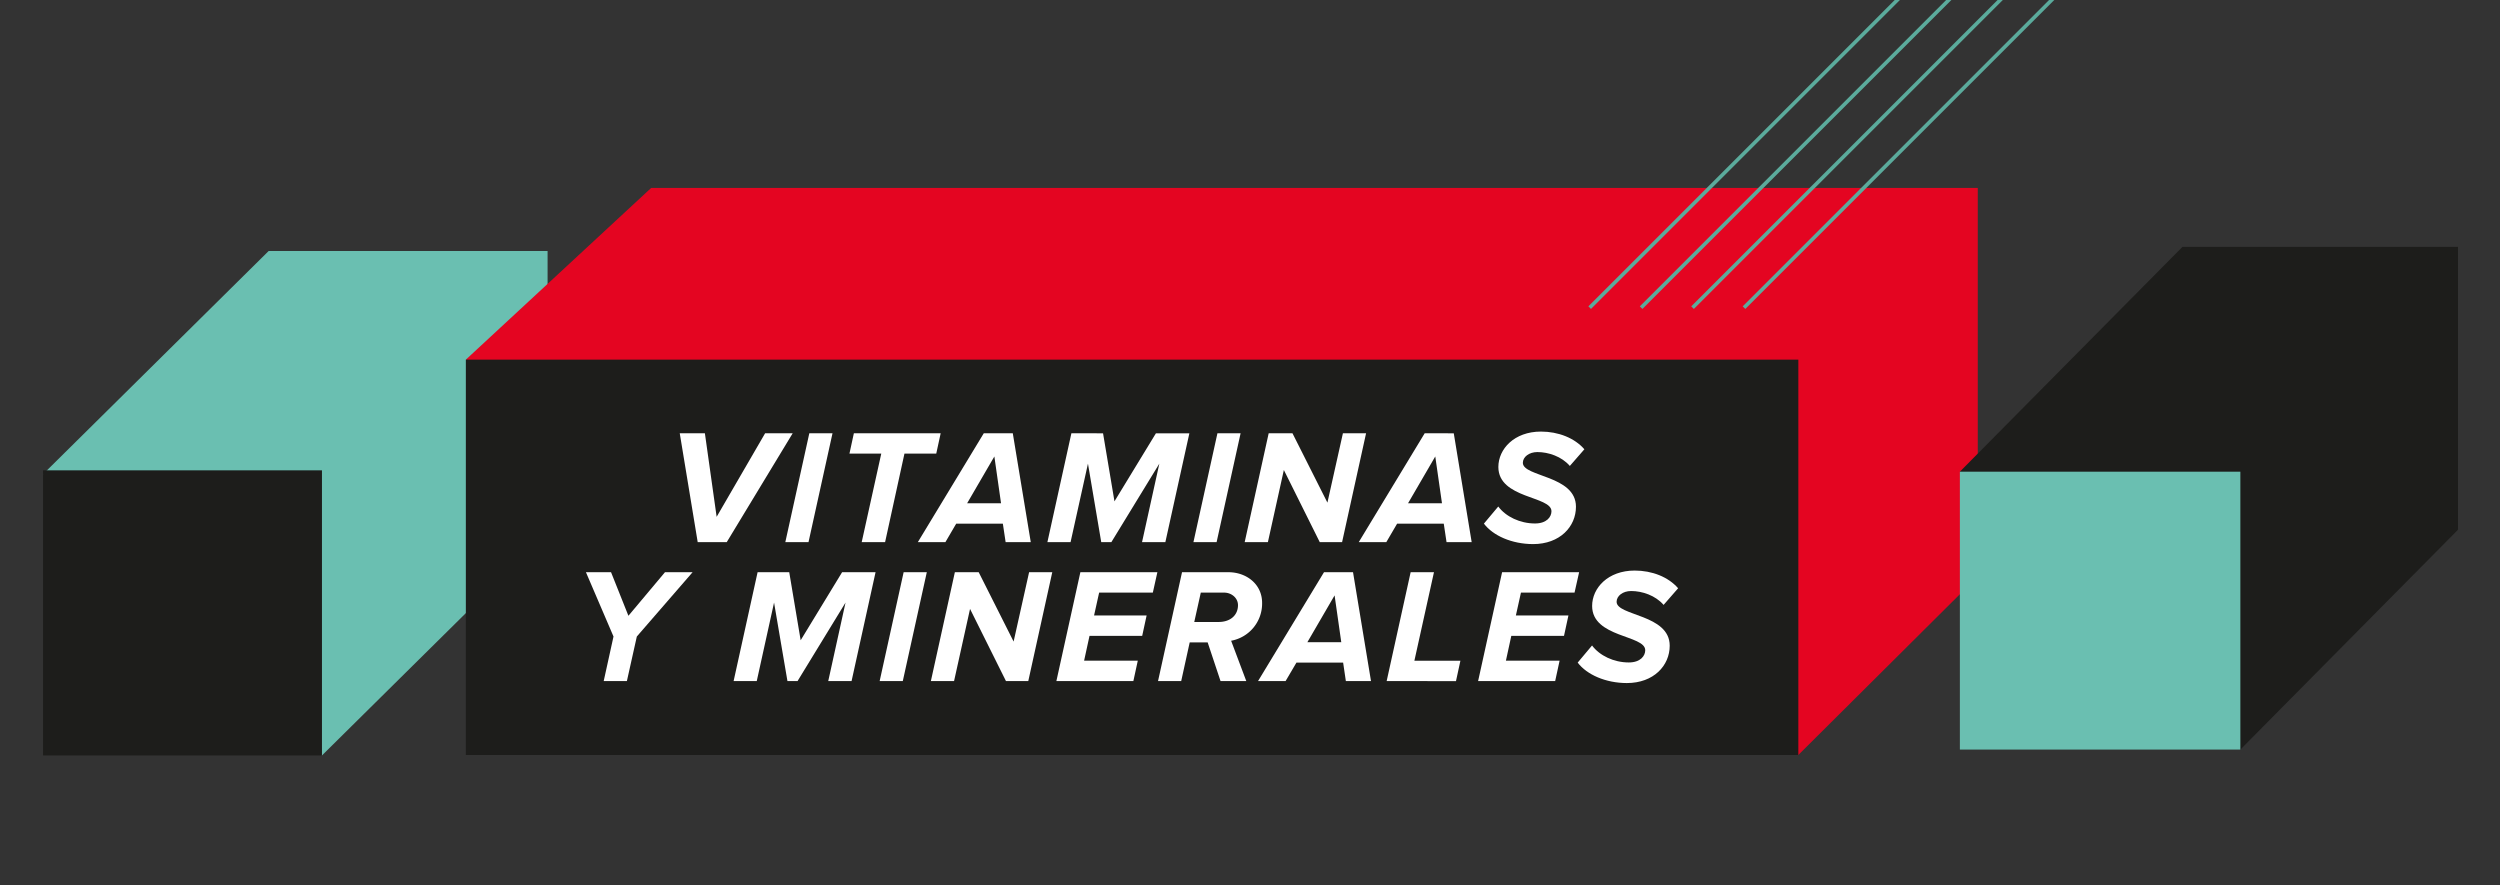
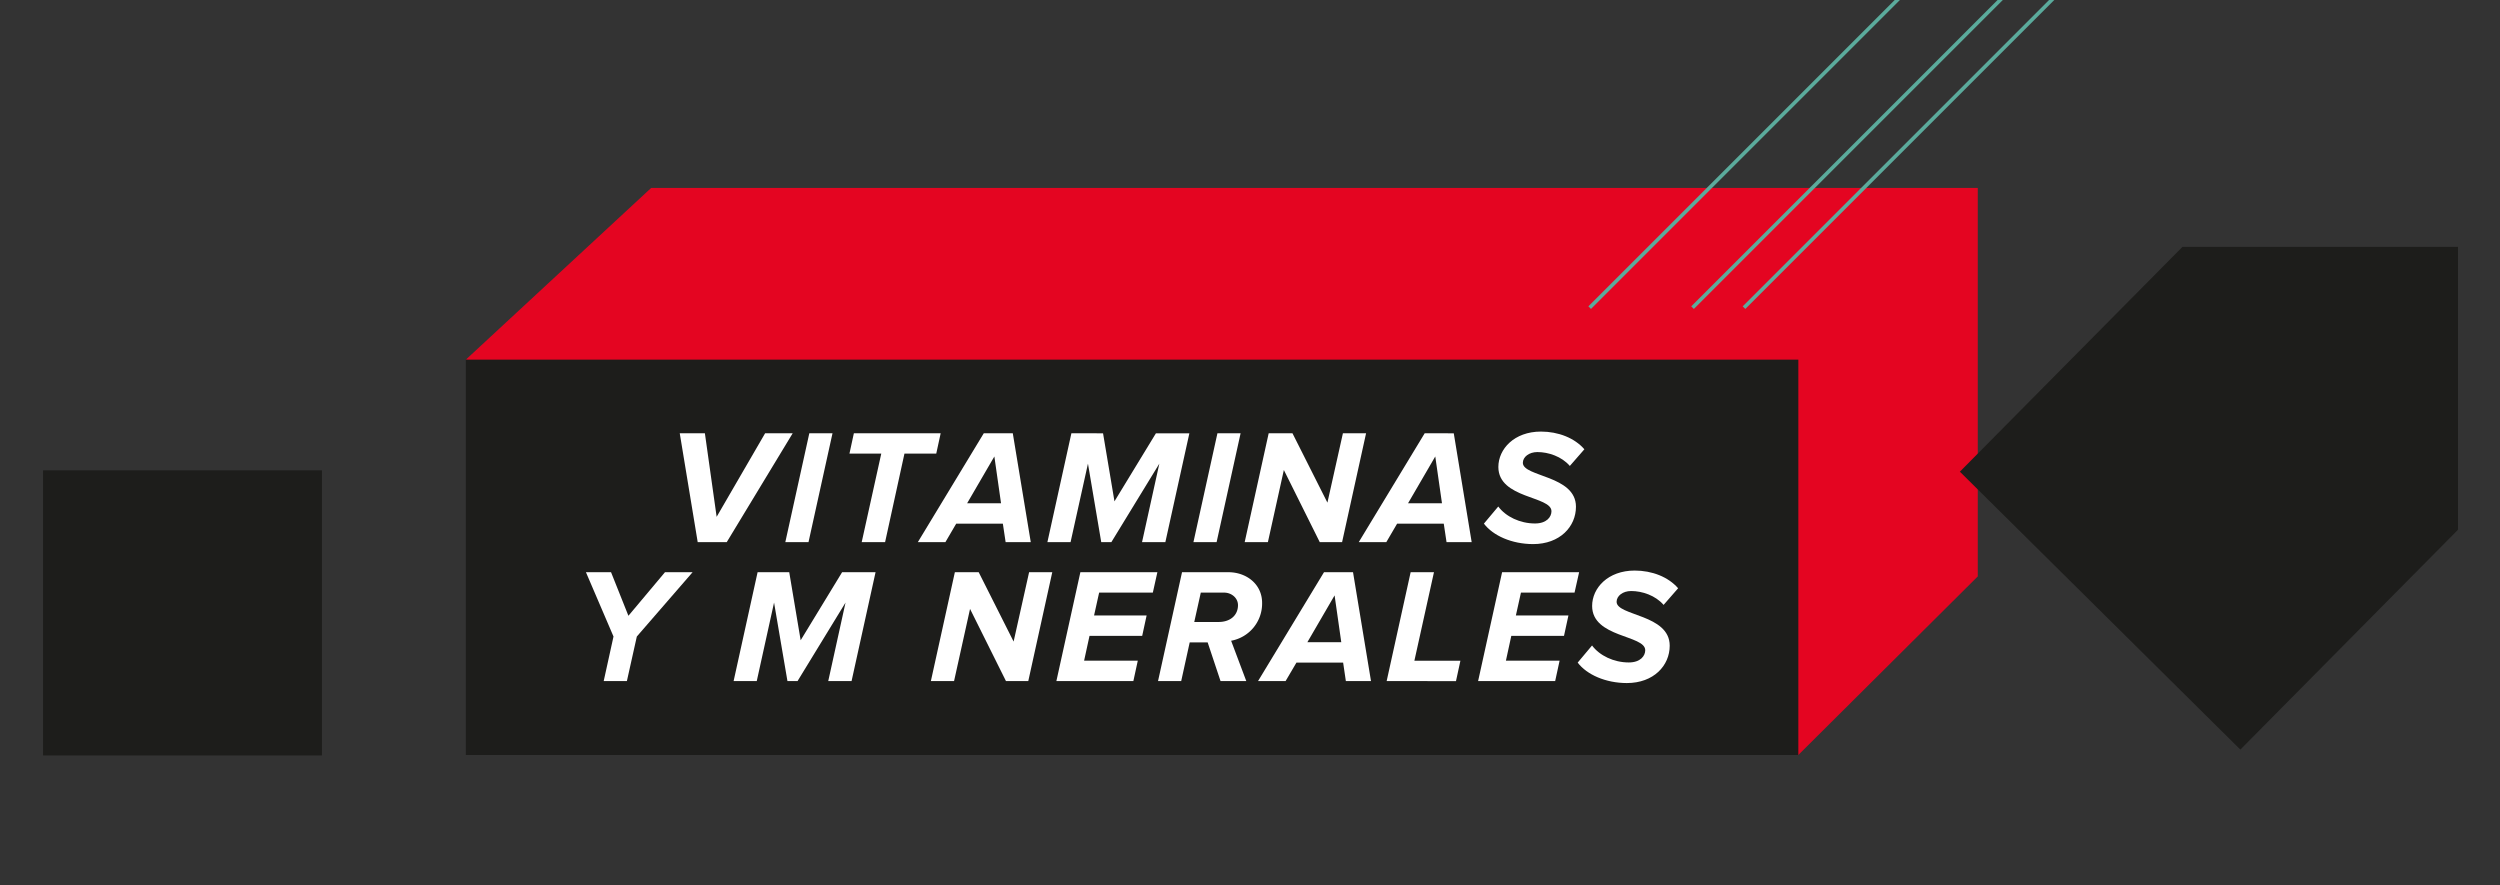
<svg xmlns="http://www.w3.org/2000/svg" id="Capa_1" data-name="Capa 1" viewBox="0 0 1129.82 400">
  <rect x="0" y="0" width="1129.82" height="400" fill="#333333" stroke="none" />
  <defs>
    <style>.cls-1{fill:#6abfb1;}.cls-2{fill:#1d1d1b;}.cls-3{fill:#e40521;}.cls-4{fill:#fff;}.cls-5{fill:#5bab9c;}</style>
  </defs>
  <title>vit y min mobile</title>
-   <polygon class="cls-1" points="145.5 341.41 247.47 240.55 247.47 113.43 121.42 113.43 19.45 214.3 145.5 341.41" />
  <rect class="cls-2" x="18.05" y="213.96" width="128.85" height="126.05" transform="translate(-194.51 359.46) rotate(-90)" />
  <polygon class="cls-3" points="210.53 162.53 294.28 84.93 893.81 84.93 893.81 260.5 812.72 341.19 210.53 162.53" />
  <rect class="cls-2" x="210.53" y="162.53" width="602.19" height="178.67" />
  <path class="cls-4" d="M315.31,245l-8.11-49.18h11.36l5.31,37.75,21.9-37.75h12.46L328.44,245Z" />
  <path class="cls-4" d="M354.91,245l10.84-49.18h10.48L365.39,245Z" />
  <path class="cls-4" d="M389.43,245l8.84-40H383.89l2-9.21h39.23l-2,9.21H408.75L400,245Z" />
  <path class="cls-4" d="M454.47,245l-1.25-8.33H432.13L427.26,245H414.8l29.79-49.18h13.12L465.83,245Zm-5.09-38.71-12.31,21.16H452.4Z" />
  <path class="cls-4" d="M516.12,245l7.82-35.47L502.26,245h-4.58l-6-35.47L483.82,245H473.35l10.84-49.18H498.5l5.16,30.75,18.73-30.75h15.12L526.66,245Z" />
  <path class="cls-4" d="M539.35,245l10.84-49.18h10.47L549.82,245Z" />
  <path class="cls-4" d="M596.43,245l-16.22-32.59L573,245H562.51l10.84-49.18h10.76l15.79,31.34,7-31.34h10.47L606.53,245Z" />
  <path class="cls-4" d="M653.73,245l-1.25-8.33H631.39L626.52,245H614.06l29.79-49.18H657L665.09,245Zm-5.09-38.71-12.31,21.16h15.34Z" />
  <path class="cls-4" d="M670.62,236.64l6.49-7.74c3.39,4.57,9.81,7.67,16.59,7.67,5.31,0,7.45-3,7.45-5.53,0-6.94-24-5.61-24-20,0-8.11,7.16-16,19.25-16,7.82,0,15.19,2.87,19.62,8l-6.57,7.53c-3.68-4.28-9.66-6.27-14.67-6.27-3.76,0-6.56,2.21-6.56,4.86,0,6.42,24,5.61,24,19.84,0,9-7.23,16.89-19.4,16.89C683.23,245.86,674.75,242.1,670.62,236.64Z" />
  <path class="cls-4" d="M272.83,307.79l4.43-20.13L264.8,258.6h11.35L284,278.29l16.52-19.69H313L287.8,287.66l-4.49,20.13Z" />
  <path class="cls-4" d="M374.31,307.79l7.81-35.47-21.68,35.47h-4.57l-6.05-35.47L342,307.79H331.54l10.84-49.19h14.3l5.16,30.75,18.73-30.75h15.12l-10.84,49.19Z" />
-   <path class="cls-4" d="M397.54,307.79l10.84-49.19h10.47L408,307.79Z" />
  <path class="cls-4" d="M454.62,307.79l-16.23-32.6-7.22,32.6H420.69l10.84-49.19H442.3l15.78,31.34,7-31.34h10.47l-10.84,49.19Z" />
  <path class="cls-4" d="M477.41,307.79l10.84-49.19h34.8L521,267.82H496.73l-2.29,10.32h23.75l-2,9.22H492.38l-2.44,11.21H514.2l-2,9.22Z" />
  <path class="cls-4" d="M551.59,307.79l-5.82-17.48h-8.11l-3.84,17.48H523.35l10.84-49.19h21c8,0,15.19,5.31,15.19,13.86a17.07,17.07,0,0,1-14,17.11l6.85,18.22Zm-.88-26.7c5.45,0,8.77-3.17,8.77-7.59,0-3.32-3-5.68-6.26-5.68H542.67l-2.95,13.27h11Z" />
  <path class="cls-4" d="M608.23,307.79,607,299.45h-21.1L581,307.79H568.55l29.8-49.19h13.12l8.12,49.19Zm-5.09-38.72-12.31,21.17h15.33Z" />
  <path class="cls-4" d="M626.67,307.79l10.84-49.19h10.54l-8.85,40H660l-2,9.22Z" />
  <path class="cls-4" d="M668,307.79l10.84-49.19h34.81l-2.07,9.22H687.36l-2.29,10.32h23.75l-2,9.22H683l-2.43,11.21h24.26l-2,9.22Z" />
  <path class="cls-4" d="M713,299.45l6.49-7.74c3.4,4.57,9.81,7.67,16.6,7.67,5.31,0,7.44-3,7.44-5.53,0-6.93-24-5.61-24-20,0-8.12,7.15-16,19.24-16,7.82,0,15.19,2.88,19.62,8l-6.56,7.52c-3.69-4.28-9.66-6.27-14.68-6.27-3.76,0-6.56,2.21-6.56,4.87,0,6.41,24,5.6,24,19.83,0,9-7.23,16.89-19.4,16.89C725.63,308.67,717.15,304.91,713,299.45Z" />
  <rect class="cls-5" x="758.44" y="66.46" width="202.92" height="1.67" transform="translate(204.28 627.75) rotate(-45)" />
  <rect class="cls-5" x="735.19" y="66.46" width="202.91" height="1.67" transform="translate(197.47 611.31) rotate(-45)" />
-   <rect class="cls-5" x="711.95" y="66.46" width="202.91" height="1.67" transform="translate(190.66 594.87) rotate(-45)" />
  <rect class="cls-5" x="688.7" y="66.46" width="202.91" height="1.67" transform="translate(183.85 578.43) rotate(-45)" />
  <polygon class="cls-2" points="1110.83 239.41 1012.48 338.76 885.72 213.17 986.3 111.58 1110.83 111.58 1110.83 239.41" />
-   <rect class="cls-1" x="885.72" y="213.17" width="126.76" height="125.58" />
</svg>